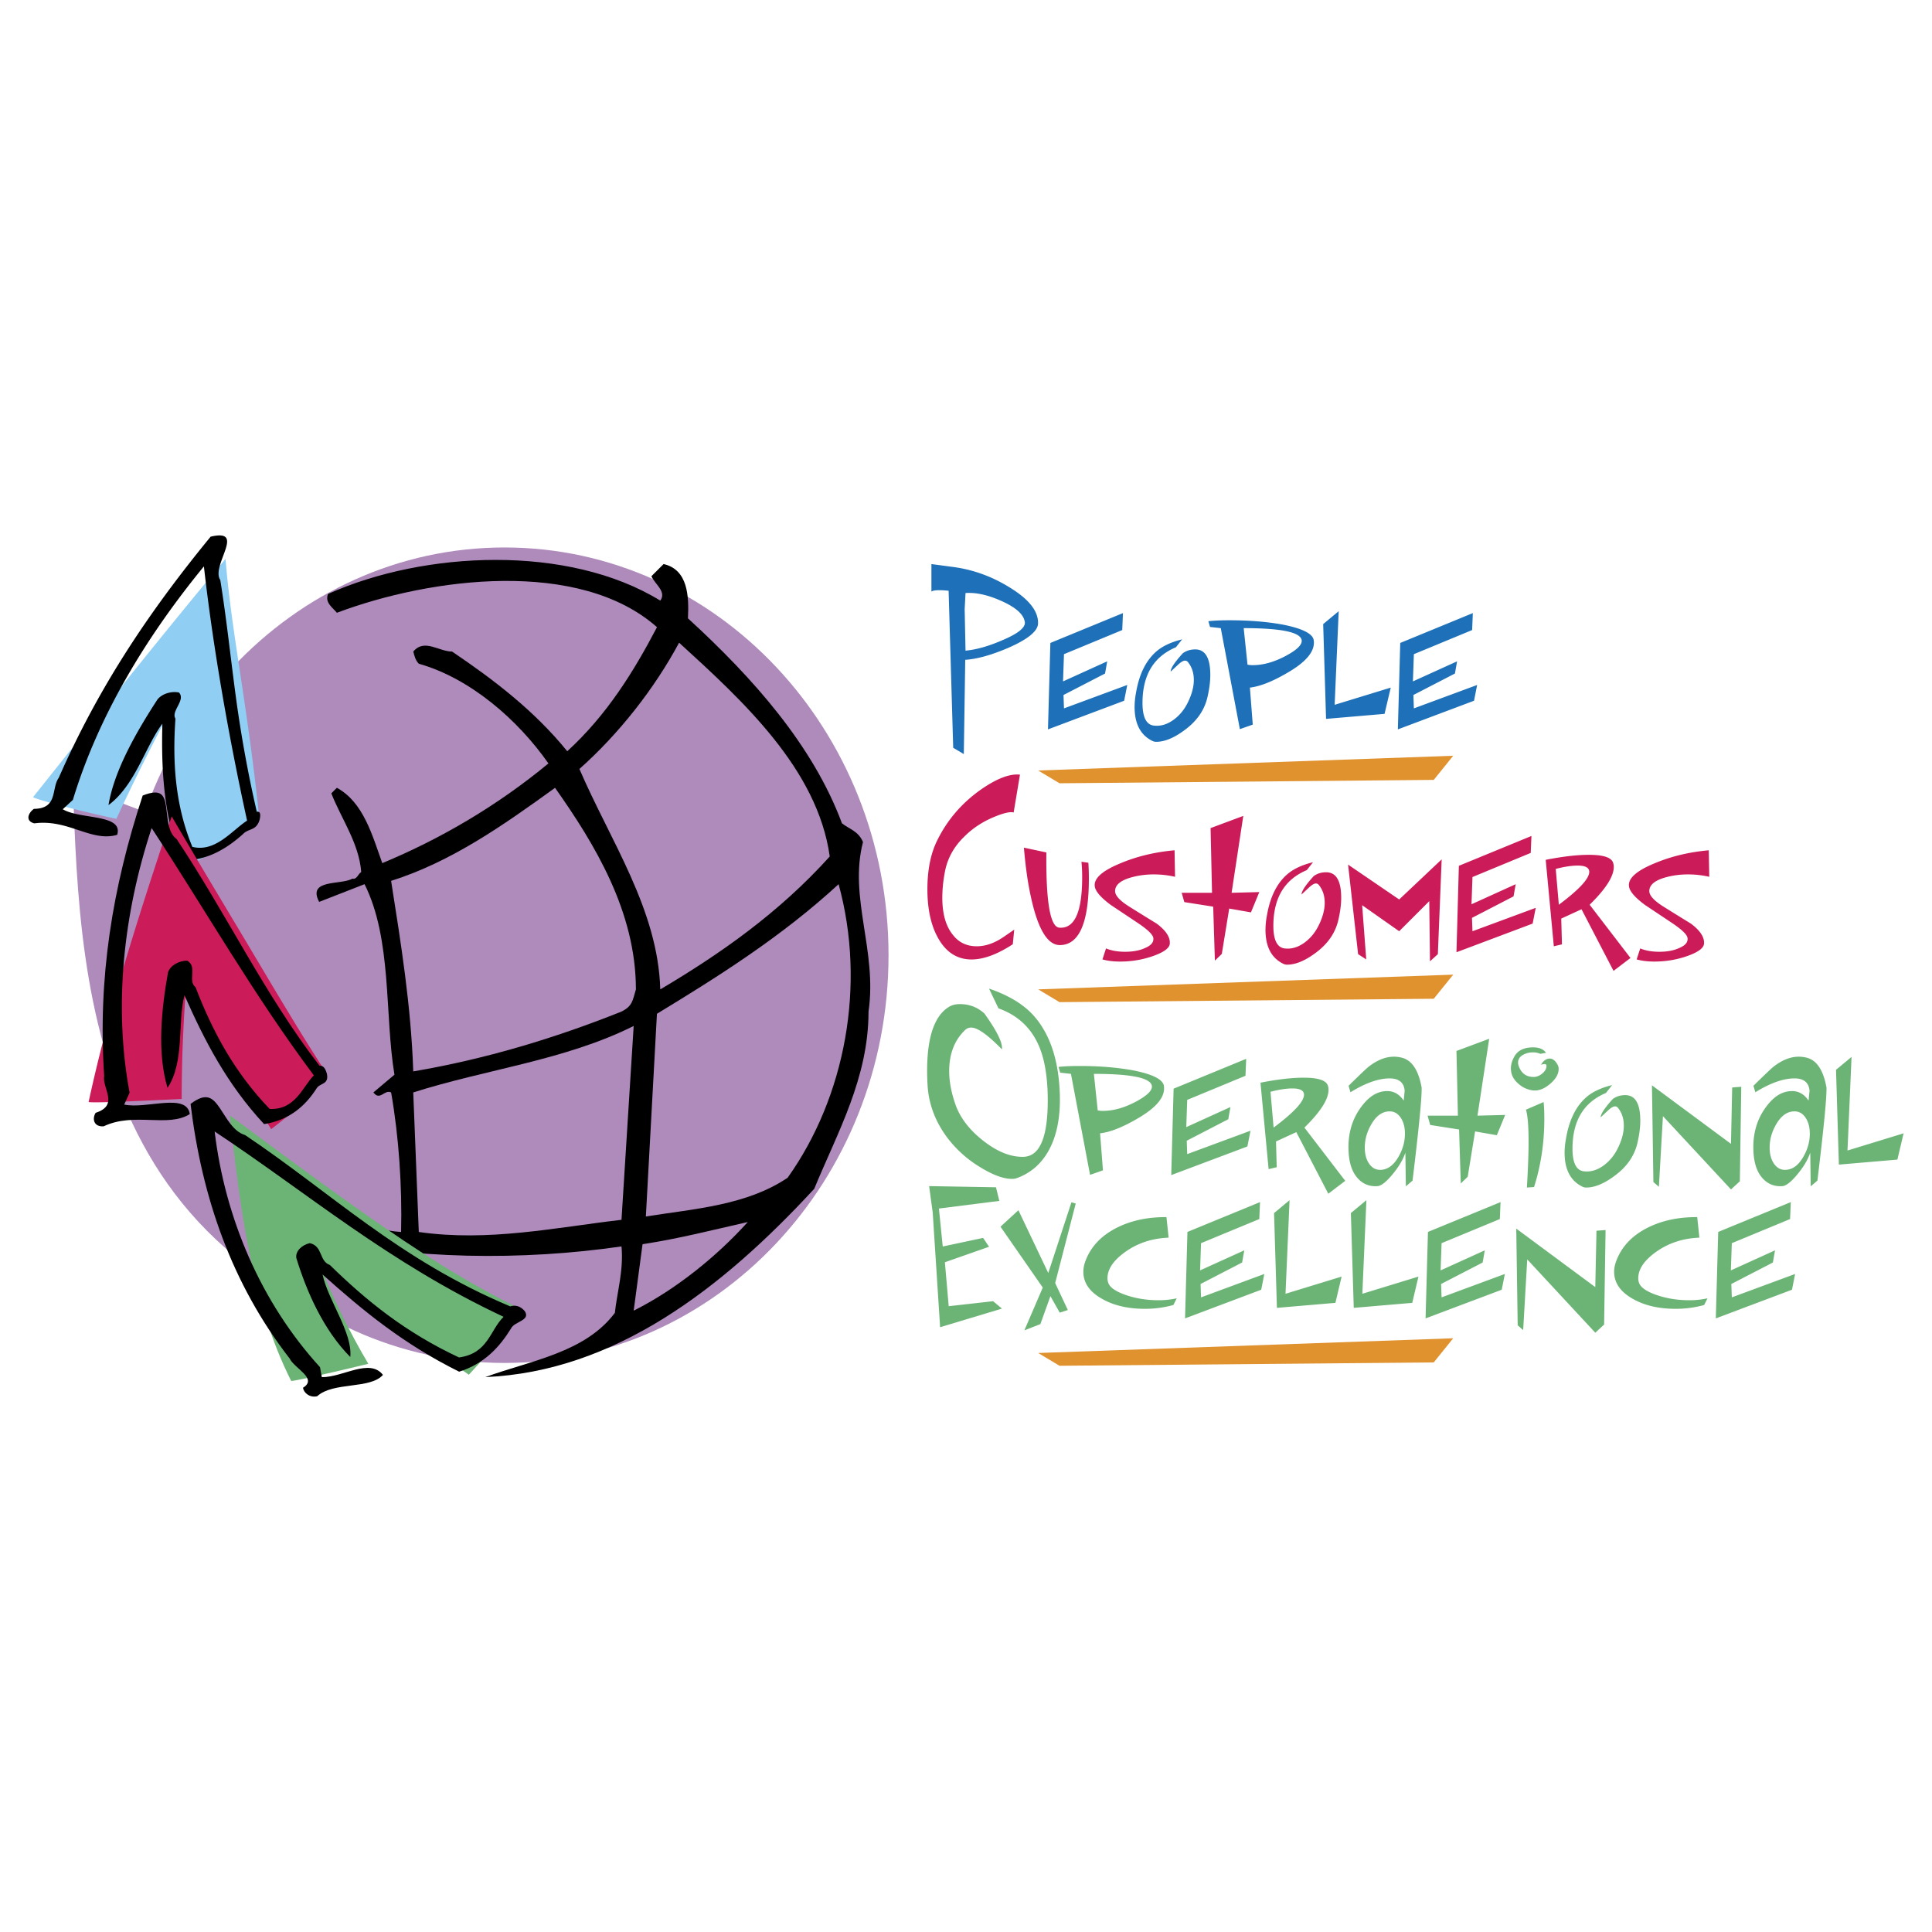
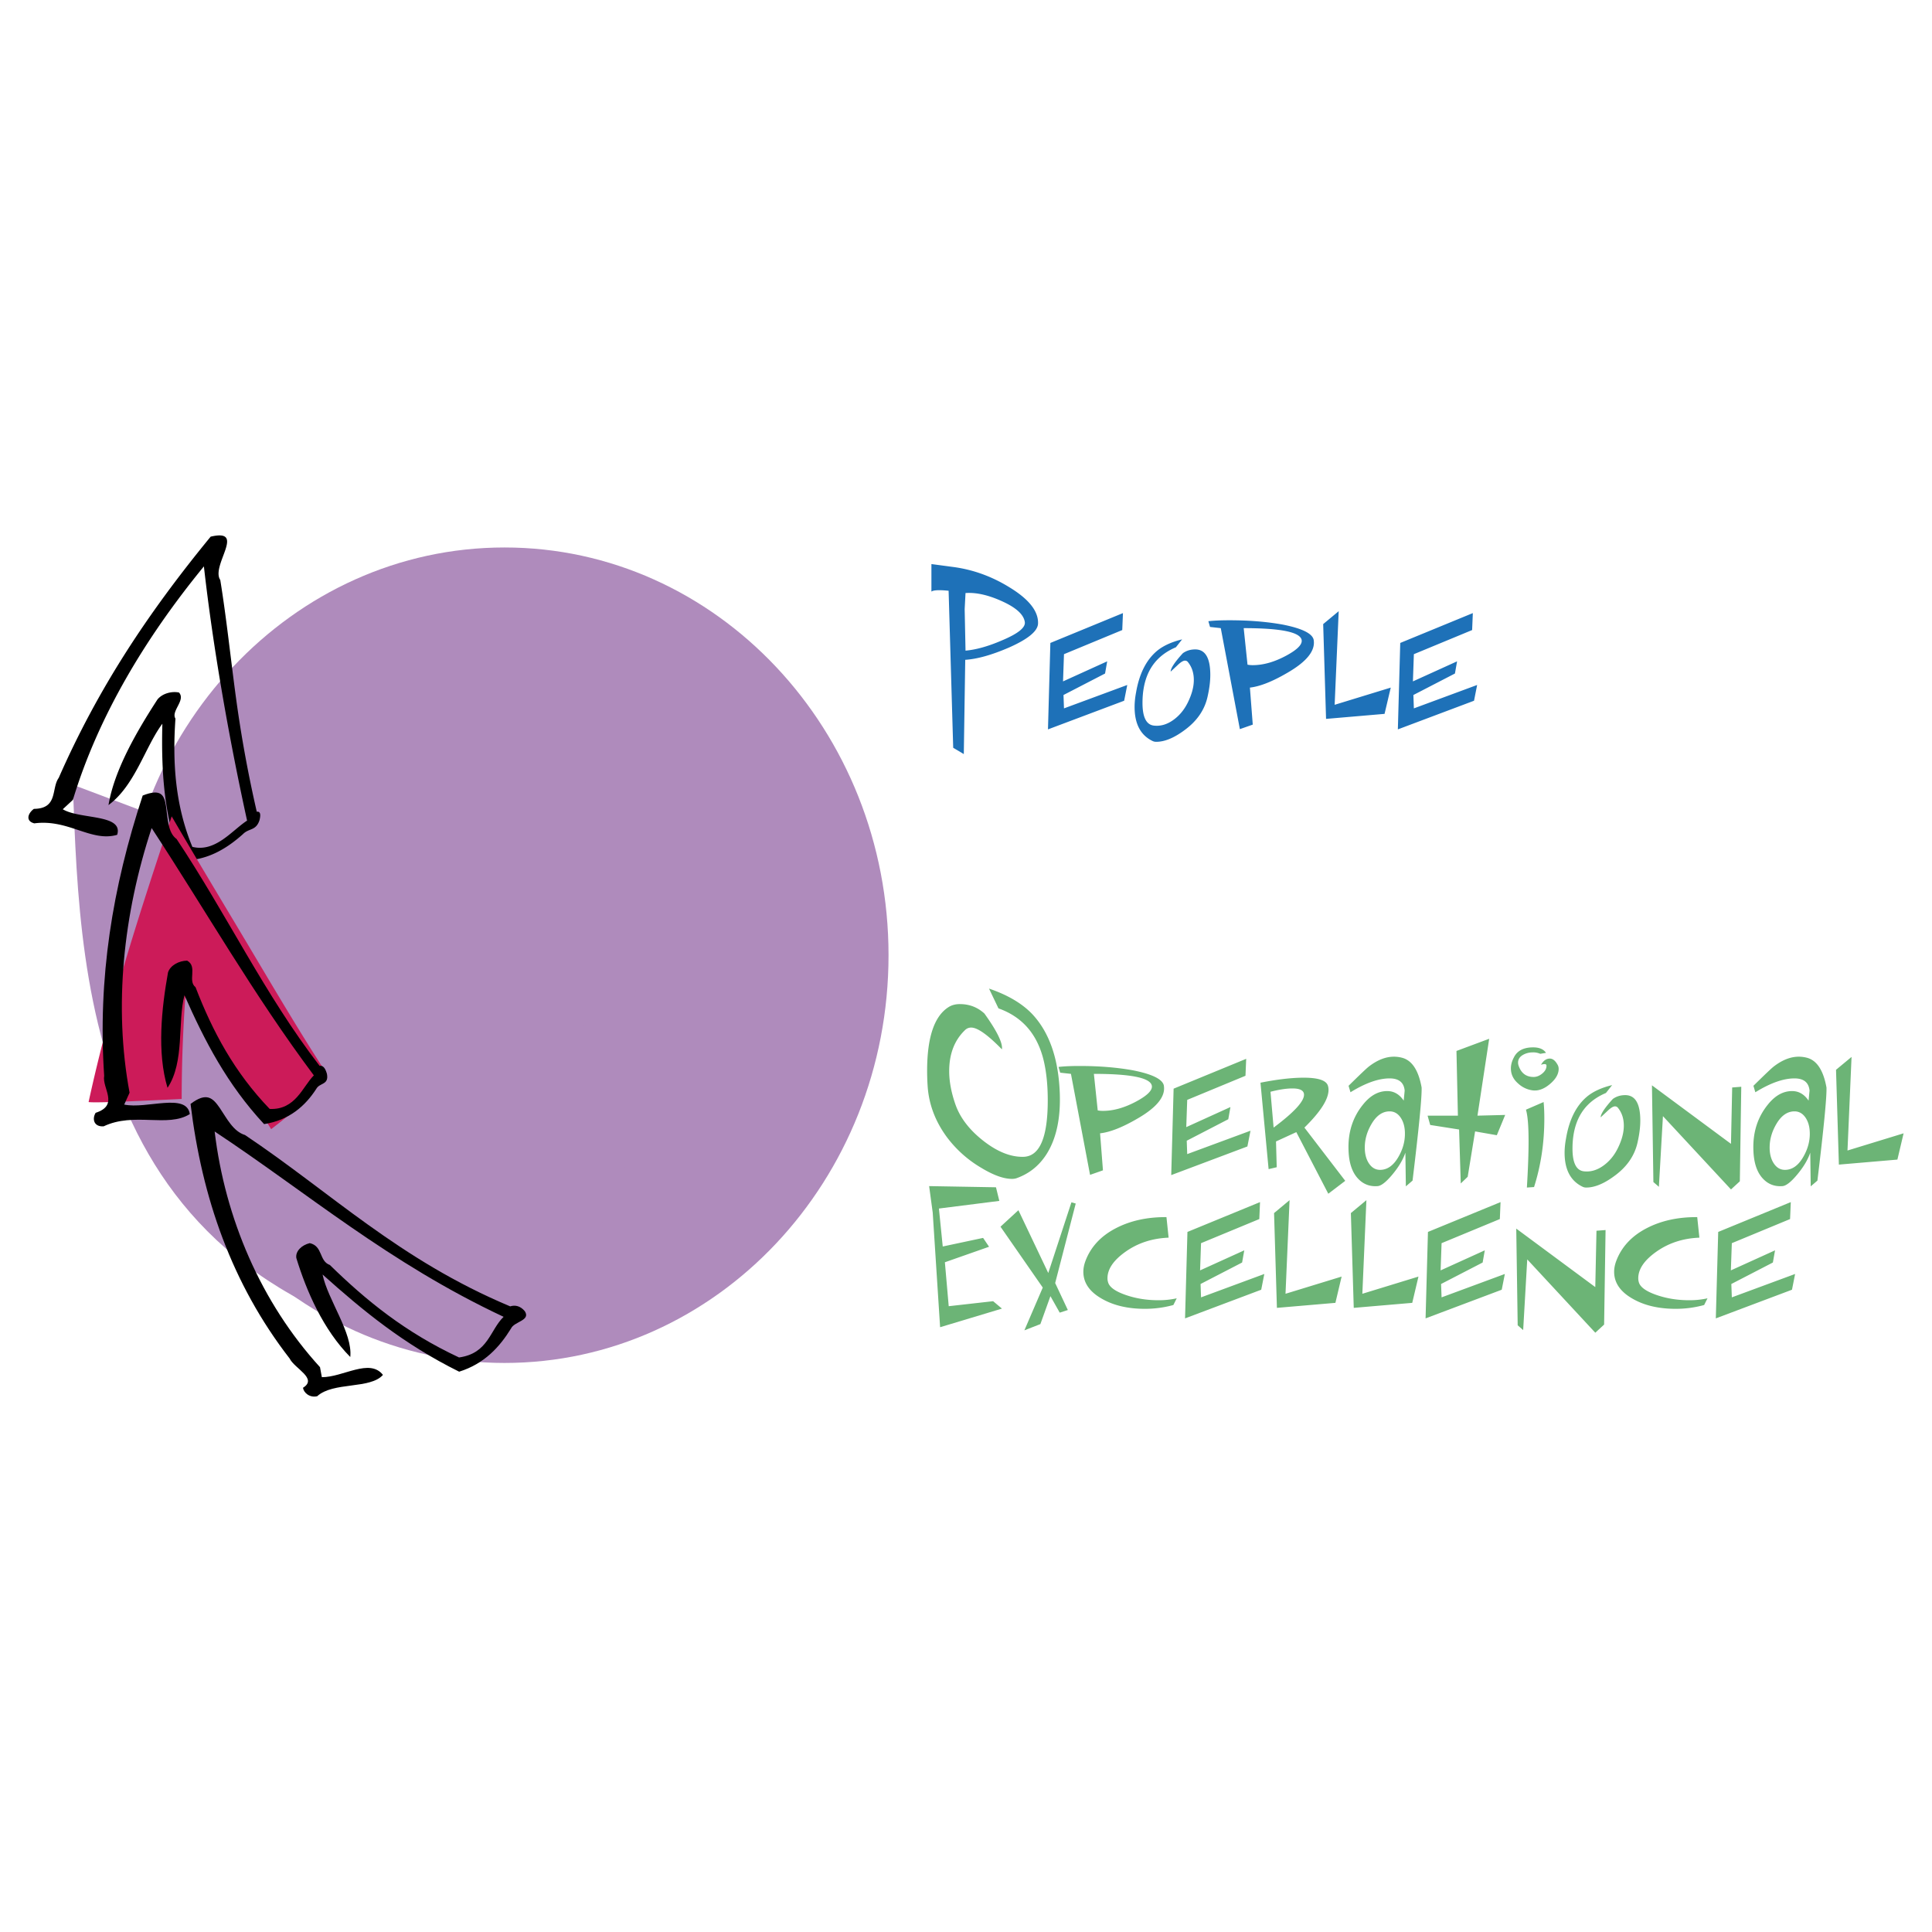
<svg xmlns="http://www.w3.org/2000/svg" width="2500" height="2500" viewBox="0 0 192.756 192.756">
  <g fill-rule="evenodd" clip-rule="evenodd">
    <path fill="#fff" d="M0 0h192.756v192.756H0V0z" />
    <path d="M50.337 135.982c21.159 0 38.312-18.215 38.312-40.681 0-22.467-17.153-40.68-38.312-40.68s-38.312 18.213-38.312 40.68 17.153 40.681 38.312 40.681z" fill="#af8bbc" />
    <path d="M7.268 78.295c.749 20.962 1.685 52.591 44.169 57.644-29.009-9.92-29.009-30.693-28.261-51.655L7.268 78.295z" fill="#af8bbc" />
-     <path d="M65.875 59.923c.663-.884-.552-1.658-.884-2.432l1.215-1.216c2.431.553 2.542 3.205 2.431 5.416C75.159 67.659 81.126 74.4 84 82.136c.664.553 1.658.774 2.101 1.879-1.437 5.526 1.436 10.831.552 16.909 0 6.631-3.095 12.047-5.416 17.682-9.172 9.947-19.892 18.234-32.822 18.787 4.531-1.656 9.946-2.43 12.93-6.408.221-2.1.884-4.201.663-6.631-9.835 1.436-21.108 1.326-30.501-.885-.442-.553-1.215-.994-.884-1.768 2.763-.664 6.078.994 9.394 1.215.111-4.531-.221-9.504-.995-13.924-.663-.332-1.105.883-1.768 0l2.1-1.77c-.994-5.967-.221-13.482-2.983-19.008l-4.531 1.768c-1.216-2.32 2.21-1.658 3.315-2.32.442.11.553-.442.884-.664-.221-2.874-1.989-5.305-2.983-7.846l.553-.553c2.652 1.437 3.536 4.752 4.531 7.515 5.857-2.432 11.494-5.747 16.577-9.947-3.095-4.42-7.847-8.509-12.93-9.946-.332-.332-.442-.774-.553-1.216 1.105-1.326 2.542 0 3.868 0 4.089 2.763 8.178 5.857 11.493 9.946 3.979-3.647 6.631-7.957 8.952-12.377-7.736-6.852-22.545-4.973-31.938-1.437-.442-.553-1.216-.995-.884-1.879 9.611-4.308 23.978-4.97 33.15.665z" />
    <path d="M82.784 85.452c-5.083 5.637-10.94 9.726-16.909 13.261-.221-7.957-4.973-14.808-8.067-21.992 3.979-3.536 7.515-8.067 9.946-12.599 6.3 5.748 13.815 12.599 15.03 21.33zM63.445 98.713c-.332 1.105-.332 1.658-1.438 2.211-6.63 2.652-13.593 4.752-20.776 5.969-.221-6.521-1.216-12.71-2.21-19.009 5.968-1.879 11.163-5.525 16.356-9.283 3.978 5.635 8.068 12.377 8.068 20.112zM83.668 88.215c2.763 10.057.663 21.219-5.084 29.287-4.089 2.762-9.283 3.094-14.146 3.867l1.105-20.225c6.19-3.757 12.489-7.735 18.125-12.929zM62.007 121.701c-6.63.773-13.261 2.209-20.224 1.215l-.553-13.924c7.294-2.322 15.141-3.205 21.992-6.631l-1.215 19.34zM74.606 121.922c-3.094 3.426-7.183 6.74-11.383 8.842l.884-6.631c3.647-.553 7.074-1.438 10.499-2.211z" fill="#af8bbc" />
-     <path d="M3.294 79.537c.443.226 2.644.826 4.644 1.314 1.997.486 3.67.845 3.67.845a216.954 216.954 0 0 1 5.47-10.965c.112 5.247.605 10.347 1.414 15.707 3.163-1.403 5.51-2.891 7.401-4.616-.46-4.431-1.028-8.62-1.688-13.042-.66-4.423-1.355-8.711-1.704-13.022-6.558 7.869-12.493 15.37-19.207 23.779z" fill="#91cef4" />
    <path d="M21.977 57.866c.622 3.837 1.021 7.718 1.562 11.715a126.28 126.28 0 0 0 2.08 11.406c.312-.047.433.189.274.834-.351 1.09-1.054.791-1.65 1.396-1.71 1.533-3.736 2.714-6.189 2.614-1.727-4.444-1.971-9-1.856-13.624-1.722 2.307-2.71 6.143-5.374 8.116.584-3.527 2.862-7.418 4.888-10.541.494-.6 1.422-.84 2.146-.688.701.757-.825 1.853-.353 2.602-.312 4.42-.01 8.699 1.688 12.796 2.306.567 3.949-1.641 5.458-2.619-1.806-8.23-3.397-17.259-4.308-25.364-5.899 7.199-10.568 15.037-13.071 23.295-.339.316-.666.618-1.01.935 1.714 1.036 6.078.455 5.427 2.552-2.604.754-4.867-1.598-8.265-1.144-.921-.234-.626-1.026-.041-1.446 2.435-.026 1.713-2.032 2.475-3.093 3.921-8.919 8.865-16.394 15.159-24.065 3.614-.849-.014 2.889.96 4.323z" />
    <path d="M8.838 109.953c.561.076 3.05-.025 5.264-.123 2.209-.1 4.025-.186 4.025-.186 0-4.074.18-7.965.498-12.01a163.593 163.593 0 0 0 8.429 15.018c2.573-1.955 4.403-3.697 5.569-5.486-2.866-4.416-5.3-8.576-7.876-12.896-2.575-4.321-5.063-8.435-7.619-12.823-3.084 9.312-6.099 18.459-8.29 28.506z" fill="#cc1b59" />
    <path d="M17.62 83.71c5.068 7.615 8.728 15.427 14.268 22.632.306-.062.567.176.735.824.199 1.107-.741.838-1.08 1.49-1.081 1.672-2.688 3.113-5.195 3.496-3.684-3.963-5.926-8.293-7.944-12.859-.708 2.668.042 6.641-1.689 9.24-1.071-3.545-.591-7.943.048-11.514.23-.711 1.092-1.164 1.91-1.176 1.071.594.014 2.012.835 2.647 1.701 4.418 3.871 8.482 7.398 12.148 2.585.123 3.297-2.248 4.408-3.346-5.989-8.006-10.765-16.404-16.184-24.675-2.825 8.565-3.805 17.788-2.202 26.401-.181.398-.354.781-.535 1.184 2.213.48 6.229-1.217 6.545.949-2.199 1.385-5.556-.227-8.602 1.225-1.01.057-1.149-.775-.794-1.35 2.38-.77.629-2.449.852-3.695-.654-9.734.823-18.778 3.843-27.961 1.901-.749 2.164.001 2.337 1.141.165 1.142.168 2.572 1.046 3.199z" />
-     <path d="M29.056 137.785c1-.096 7.693-1.717 7.694-1.717-1.987-3.336-3.598-6.756-5.093-10.43 4.8 4.016 9.631 7.756 15.12 11.518 2.009-2.172 3.917-4.275 5.585-6.336-6.034-2.955-10.889-6.16-15.701-9.529-4.806-3.369-9.139-6.611-13.733-10.01 1.028 9.389 2.222 18.774 6.128 26.504z" fill="#6cb476" />
    <path d="M24.447 113.242c8.583 5.746 15.347 12.434 26.454 17.094.496-.16 1.026-.043 1.46.484.606.936-1.054 1.025-1.371 1.717-1.134 1.842-2.66 3.529-5.18 4.316-5.562-2.758-9.606-6.096-13.627-9.695.512 2.51 3.021 5.824 2.764 8.23-2.697-2.723-4.37-6.564-5.382-9.875-.103-.684.531-1.289 1.339-1.486 1.326.295.91 1.789 2.005 2.18 3.649 3.564 7.512 6.711 12.89 9.227 2.925-.41 3.068-2.721 4.446-4.055-11.483-5.385-19.552-12.35-28.829-18.49 1.032 8.643 4.617 17.051 10.511 23.514.057.342.117.664.184.998 2.11.016 4.758-1.926 6.097-.227-1.271 1.445-4.978.67-6.562 2.129-.769.18-1.371-.383-1.41-.85 1.496-.922-.861-1.916-1.341-2.918-5.776-7.455-8.75-16.053-9.883-25.395 1.612-1.227 2.232-.588 2.926.42.686 1.012 1.331 2.325 2.509 2.682z" />
    <path d="M100.047 63.857c-1.393.61-2.631.962-3.717 1.058l-.085-4.146.085-1.601c1.049-.076 2.249.191 3.602.8 1.449.648 2.221 1.353 2.316 2.116.057.535-.678 1.125-2.201 1.773zm.715-5.231c-1.773-1.105-3.66-1.792-5.661-2.059l-2.173-.286v2.744c.19-.152.762-.181 1.715-.085l.458 15.666 1.058.629.143-9.405c1.201-.077 2.658-.486 4.375-1.229 1.887-.838 2.85-1.63 2.887-2.373.055-1.22-.878-2.42-2.802-3.602zM106.154 70.675l6.313-2.335-.311 1.573-7.599 2.858.238-8.624 7.242-2.978-.07 1.692-5.813 2.407-.095 2.715 4.406-2.001-.213 1.215-4.147 2.144.049 1.334zM120.49 69.46c-.287 1.35-1.064 2.485-2.336 3.406-1.031.762-1.961 1.144-2.787 1.144a.802.802 0 0 1-.357-.071c-1.207-.572-1.811-1.707-1.811-3.407 0-.444.047-.921.143-1.429.318-1.874 1.018-3.264 2.098-4.169.619-.508 1.453-.889 2.5-1.144l-.619.787c-1.43.604-2.398 1.58-2.906 2.93-.285.763-.428 1.636-.428 2.621 0 1.414.373 2.168 1.119 2.263.65.08 1.287-.095 1.906-.524.619-.429 1.111-1.009 1.477-1.739.412-.826.619-1.588.619-2.287 0-.698-.191-1.286-.572-1.763a.365.365 0 0 0-.309-.167c-.176 0-.414.144-.715.429l-.715.667c0-.333.404-.945 1.215-1.834.35-.254.762-.381 1.238-.381 1 0 1.502.85 1.502 2.549 0 .635-.088 1.342-.262 2.119zM128.312 65.422c-1.168.627-2.275.941-3.324.941-.189 0-.365-.016-.523-.048l-.381-3.645c3.605 0 5.525.373 5.766 1.119.142.462-.371 1.006-1.538 1.633zm-.345-3.109c-1.588-.286-3.359-.429-5.312-.429-.873 0-1.572.032-2.096.095l.166.572 1.072.119 1.904 10.077 1.287-.452-.285-3.693c1-.111 2.248-.603 3.74-1.477 1.762-1.017 2.645-2.017 2.645-3.001 0-.095-.008-.19-.023-.286-.129-.635-1.161-1.143-3.098-1.525zM133.158 70.318l5.598-1.715-.619 2.62-5.836.501-.287-9.458 1.548-1.287-.404 9.339zM141.062 70.675l6.313-2.335-.311 1.573-7.599 2.858.238-8.624 7.242-2.978-.07 1.692-5.813 2.407-.095 2.715 4.406-2.001-.213 1.215-4.146 2.144.048 1.334z" fill="#1e71b8" />
-     <path d="M101.762 77.287l-.629 3.773c-.363-.095-1.02.057-1.973.457-1.145.477-2.125 1.125-2.944 1.944-1.087 1.049-1.744 2.278-1.973 3.688a13.71 13.71 0 0 0-.229 2.401c0 1.601.343 2.831 1.029 3.688.59.781 1.391 1.172 2.402 1.172.877 0 1.762-.305 2.658-.915l1.086-.743-.143 1.458c-1.545 1.01-2.916 1.516-4.117 1.516-1.448 0-2.573-.734-3.373-2.202-.687-1.258-1.029-2.858-1.029-4.803 0-1.925.324-3.544.972-4.86.991-2.02 2.42-3.697 4.288-5.031 1.621-1.143 2.945-1.658 3.975-1.543zM107.898 85.977l.689.096c.031.477.049 1.001.049 1.572 0 4.415-.961 6.631-2.883 6.646-1.238.016-2.209-1.596-2.906-4.836-.303-1.366-.533-2.994-.691-4.884l2.24.477c-.049 4.923.381 7.425 1.285 7.504 1.525.127 2.287-1.548 2.287-5.026a15.545 15.545 0 0 0-.07-1.549zM117.186 84.834l.049 2.644a9.496 9.496 0 0 0-2.145-.238c-.779 0-1.533.103-2.264.31-1.047.302-1.572.754-1.572 1.357 0 .445.484.969 1.453 1.573.891.556 1.787 1.112 2.693 1.667.936.699 1.373 1.374 1.309 2.025-.047.429-.594.83-1.643 1.203s-2.152.56-3.311.56c-.668 0-1.256-.071-1.764-.214l.357-1.096c.539.223 1.174.333 1.906.333.793 0 1.461-.127 2-.381.604-.254.873-.588.811-1.001-.049-.333-.557-.825-1.525-1.477l-2.715-1.81c-.984-.73-1.518-1.342-1.596-1.834-.129-.794.715-1.564 2.525-2.311 1.652-.699 3.463-1.136 5.432-1.31zM122.877 89.074l2.764-.071-.834 2.025-2.168-.381-.739 4.526-.691.667-.168-5.384-2.881-.453-.264-.929h3.028l-.145-6.455 3.264-1.216-1.166 7.671zM133.547 91.695c-.285 1.351-1.064 2.486-2.334 3.407-1.031.762-1.961 1.142-2.787 1.142a.803.803 0 0 1-.357-.07c-1.207-.572-1.811-1.708-1.811-3.407a7.7 7.7 0 0 1 .143-1.429c.318-1.874 1.016-3.264 2.098-4.169.619-.508 1.453-.889 2.5-1.144l-.619.786c-1.43.604-2.398 1.581-2.906 2.93-.285.763-.43 1.637-.43 2.621 0 1.414.373 2.168 1.121 2.263.65.08 1.287-.095 1.906-.524.619-.429 1.111-1.008 1.477-1.739.412-.826.619-1.588.619-2.287s-.191-1.287-.572-1.763a.365.365 0 0 0-.309-.167c-.176 0-.414.144-.715.429l-.715.667c0-.333.404-.944 1.215-1.834.35-.254.762-.381 1.238-.381 1 0 1.502.85 1.502 2.549 0 .635-.088 1.342-.264 2.12zM139.596 89.741l4.24-4.002-.381 9.458-.787.715-.07-6.004-3.002 3.002-3.694-2.597.407 5.408-.811-.524-1-8.934 5.098 3.478zM146.908 92.91l6.313-2.335-.309 1.572-7.6 2.859.239-8.624 7.242-2.977-.072 1.691-5.813 2.406-.096 2.716 4.409-2.001-.215 1.215-4.147 2.144.049 1.334zM155.525 90.266l-.309-3.574c.857-.222 1.588-.333 2.191-.333.699 0 1.08.175 1.145.524.112.667-.898 1.794-3.027 3.383zm5.481-3.765a1.2 1.2 0 0 0-.096-.5c-.223-.477-1.016-.715-2.383-.715-1.189 0-2.627.167-4.311.5l.809 8.624.811-.19-.07-2.573 2.023-.929 3.193 6.147 1.691-1.288-4.074-5.312c1.604-1.572 2.407-2.826 2.407-3.764zM170.484 84.834l.049 2.644a9.496 9.496 0 0 0-2.145-.238c-.779 0-1.533.103-2.264.31-1.047.302-1.572.754-1.572 1.357 0 .445.484.969 1.453 1.573.891.556 1.787 1.112 2.693 1.667.936.699 1.373 1.374 1.311 2.025-.049.429-.596.83-1.645 1.203s-2.152.56-3.311.56c-.668 0-1.256-.071-1.764-.214l.357-1.096c.539.223 1.176.333 1.906.333.793 0 1.461-.127 2-.381.604-.254.873-.588.811-1.001-.047-.333-.557-.825-1.525-1.477l-2.715-1.81c-.984-.73-1.518-1.342-1.596-1.834-.127-.794.715-1.564 2.525-2.311 1.653-.699 3.464-1.136 5.432-1.31z" fill="#cc1b59" />
    <path d="M105.734 109.041c.096 2.555-.352 4.604-1.344 6.146-.742 1.145-1.744 1.936-3 2.373a1.417 1.417 0 0 1-.43.057c-.818 0-1.83-.361-3.031-1.086a11.64 11.64 0 0 1-3.486-3.117c-1.125-1.543-1.753-3.201-1.887-4.973a23.364 23.364 0 0 1-.057-1.602c0-3.316.705-5.432 2.116-6.346.324-.211.705-.314 1.144-.314.953 0 1.773.314 2.458.943 1.258 1.754 1.838 2.943 1.744 3.572-1.41-1.447-2.43-2.172-3.059-2.172a.853.853 0 0 0-.629.258c-1.048 1.01-1.572 2.373-1.572 4.088 0 1.01.2 2.096.6 3.258.458 1.354 1.391 2.584 2.801 3.689 1.41 1.104 2.754 1.639 4.031 1.6 1.602-.057 2.402-1.934 2.402-5.633 0-1.447-.125-2.725-.373-3.83-.609-2.705-2.125-4.488-4.545-5.346l-.943-1.973c1.85.629 3.277 1.469 4.287 2.516 1.717 1.812 2.641 4.443 2.773 7.892zM113.365 109.893c-1.168.627-2.275.939-3.322.939-.191 0-.365-.016-.523-.047l-.383-3.645c3.605 0 5.527.373 5.766 1.119.142.462-.37 1.005-1.538 1.634zm-.345-3.11c-1.588-.285-3.357-.43-5.311-.43-.875 0-1.572.033-2.098.096l.166.572 1.072.119 1.906 10.076 1.287-.451-.287-3.693c1.002-.111 2.248-.604 3.74-1.477 1.764-1.018 2.645-2.018 2.645-3.002a1.85 1.85 0 0 0-.023-.287c-.127-.634-1.16-1.142-3.097-1.523zM118.449 115.145l6.315-2.334-.311 1.572-7.599 2.857.238-8.623 7.242-2.978-.072 1.691-5.813 2.406-.094 2.717 4.407-2.002-.215 1.215-4.145 2.145.047 1.334zM127.068 112.5l-.311-3.574c.857-.221 1.588-.332 2.191-.332.699 0 1.08.174 1.145.523.112.668-.898 1.795-3.025 3.383zm5.479-3.764c0-.191-.031-.357-.094-.5-.223-.477-1.018-.715-2.383-.715-1.191 0-2.629.166-4.312.5l.811 8.623.809-.189-.07-2.572 2.025-.93 3.191 6.146 1.691-1.287-4.074-5.312c1.605-1.572 2.406-2.826 2.406-3.764zM139.502 115.455c-.492.842-1.096 1.262-1.811 1.262-.461 0-.834-.219-1.119-.654-.287-.438-.422-.998-.406-1.68.018-.764.238-1.51.668-2.24.492-.842 1.096-1.262 1.811-1.262.459 0 .834.219 1.119.654.285.438.422.998.404 1.68-.016.764-.236 1.51-.666 2.24zm.334-9.935a3.234 3.234 0 0 0-.764-.094c-.824 0-1.666.332-2.523 1-.223.174-.891.811-2.002 1.904l.191.645c1.492-.922 2.795-1.383 3.906-1.383.922 0 1.422.406 1.5 1.217l-.096 1c-.428-.635-.977-.953-1.643-.953-.891 0-1.691.445-2.406 1.334-1.049 1.287-1.533 2.828-1.453 4.621.047 1.238.365 2.168.953 2.787.523.557 1.176.803 1.953.74.365-.033.857-.422 1.477-1.168s1.049-1.469 1.287-2.168l.047 3.359.668-.572c.635-5.242.938-8.338.904-9.291-.315-1.746-.983-2.74-1.999-2.978zM147.408 111.309l2.764-.071-.834 2.024-2.168-.381-.738 4.527-.692.666-.166-5.383-2.883-.453-.261-.929h3.025l-.143-6.455 3.264-1.215-1.168 7.67zM155.389 106.211c.078.127.119.27.119.43 0 .523-.295 1.031-.883 1.523-.586.492-1.166.699-1.738.619a2.628 2.628 0 0 1-1.43-.689c-.477-.414-.715-.914-.715-1.502 0-.365.104-.738.311-1.119.332-.65.969-.977 1.906-.977.619 0 1.047.184 1.285.547l-.572.096a1.729 1.729 0 0 0-.738-.143c-.381 0-.723.092-1.023.273-.303.184-.453.434-.453.75 0 .096.016.191.047.287.256.762.756 1.143 1.502 1.143.301 0 .592-.115.869-.346.277-.229.418-.486.418-.773 0-.111-.064-.166-.191-.166-.096 0-.215.023-.357.07.238-.412.531-.619.881-.619.285 0 .539.199.762.596zm-3.145 4.502l1.762-.762c.049.492.072 1.041.072 1.645 0 2.414-.342 4.693-1.025 6.836l-.715.049c.113-1.875.168-3.416.168-4.623 0-1.524-.088-2.573-.262-3.145zM163.391 113.93c-.287 1.35-1.064 2.486-2.336 3.406-1.031.762-1.961 1.145-2.787 1.145a.801.801 0 0 1-.357-.072c-1.207-.572-1.811-1.707-1.811-3.406 0-.445.049-.922.145-1.43.316-1.873 1.016-3.264 2.096-4.168.619-.51 1.453-.891 2.502-1.145l-.619.787c-1.43.602-2.398 1.578-2.908 2.93-.285.762-.428 1.635-.428 2.619 0 1.414.373 2.17 1.119 2.264.65.08 1.287-.094 1.906-.523s1.111-1.008 1.477-1.74c.414-.824.619-1.588.619-2.285 0-.699-.189-1.287-.57-1.764a.367.367 0 0 0-.311-.166c-.174 0-.414.143-.715.428l-.715.668c0-.334.404-.945 1.215-1.836.35-.252.762-.381 1.238-.381 1.002 0 1.502.85 1.502 2.549-.001.635-.089 1.342-.262 2.12zM172.82 108.498l.907-.072-.143 9.433-.883.811-6.789-7.313-.404 7.051-.549-.476-.143-9.649 7.885 5.838.119-5.623zM179.895 115.455c-.492.842-1.096 1.262-1.811 1.262-.461 0-.834-.219-1.119-.654-.287-.438-.422-.998-.406-1.68.018-.764.238-1.51.668-2.24.492-.842 1.096-1.262 1.811-1.262.461 0 .834.219 1.119.654.285.438.422.998.406 1.68-.018.764-.239 1.51-.668 2.24zm.334-9.935a3.208 3.208 0 0 0-.764-.094c-.824 0-1.666.332-2.523 1-.223.174-.891.811-2.002 1.904l.191.645c1.492-.922 2.795-1.383 3.906-1.383.922 0 1.422.406 1.502 1.217l-.098 1c-.428-.635-.977-.953-1.643-.953-.891 0-1.691.445-2.406 1.334-1.049 1.287-1.533 2.828-1.453 4.621.047 1.238.365 2.168.953 2.787.523.557 1.176.803 1.953.74.365-.033.857-.422 1.477-1.168s1.049-1.469 1.287-2.168l.047 3.359.668-.572c.635-5.242.938-8.338.904-9.291-.316-1.746-.984-2.74-1.999-2.978zM184.324 114.787l5.598-1.715-.619 2.621-5.838.5-.285-9.459 1.549-1.285-.405 9.338zM99.084 129.82l.881.739-6.17 1.857-.738-11.436-.357-2.642 6.669.117.334 1.359-6.027.762.381 3.787 4.027-.857.594.883-4.407 1.547.382 4.384 4.431-.5zM106.896 119.957l.43.119-2.051 7.934 1.264 2.691-.81.262-.928-1.645-1.002 2.787-1.596.622 1.834-4.266-4.217-6.074 1.787-1.645 2.979 6.266 2.31-7.051zM117.402 129.533l-.334.668c-.922.254-1.867.381-2.836.381-1.699 0-3.129-.334-4.287-1-1.24-.699-1.859-1.598-1.859-2.693 0-.35.072-.713.215-1.096.523-1.381 1.516-2.457 2.979-3.227 1.461-.771 3.16-1.148 5.098-1.133l.215 2.049c-1.652.064-3.098.541-4.336 1.43-1.176.842-1.764 1.715-1.764 2.621 0 .127.016.246.049.357.109.492.678.92 1.703 1.285 1.023.365 2.131.549 3.322.549a8.187 8.187 0 0 0 1.835-.191zM119.828 129.438l6.313-2.334-.309 1.572-7.6 2.859.239-8.625 7.242-2.976-.072 1.691-5.813 2.406-.096 2.715 4.409-2-.215 1.215-4.145 2.143.047 1.334zM128.256 129.08l5.598-1.715-.62 2.621-5.836.5-.285-9.457 1.547-1.287-.404 9.338zM135.922 129.08l5.598-1.715-.62 2.621-5.836.5-.287-9.457 1.549-1.287-.404 9.338zM143.826 129.438l6.313-2.334-.311 1.572-7.598 2.859.237-8.625 7.242-2.976-.07 1.691-5.813 2.406-.096 2.715 4.407-2-.213 1.215-4.147 2.143.049 1.334zM159.281 122.791l.907-.07-.145 9.433-.881.811-6.789-7.315-.406 7.053-.547-.478-.143-9.647 7.885 5.836.119-5.623zM170.357 129.533l-.334.668c-.922.254-1.865.381-2.834.381-1.701 0-3.129-.334-4.289-1-1.238-.699-1.857-1.598-1.857-2.693 0-.35.07-.713.215-1.096.523-1.381 1.516-2.457 2.977-3.227 1.461-.771 3.16-1.148 5.098-1.133l.215 2.049c-1.652.064-3.096.541-4.336 1.43-1.176.842-1.762 1.715-1.762 2.621 0 .127.016.246.047.357.111.492.68.92 1.703 1.285 1.025.365 2.133.549 3.324.549a8.182 8.182 0 0 0 1.833-.191zM172.785 129.438l6.313-2.334-.311 1.572-7.599 2.859.238-8.625 7.242-2.976-.072 1.691-5.811 2.406-.096 2.715 4.407-2-.215 1.215-4.145 2.143.049 1.334z" fill="#6cb476" />
-     <path fill="#e0922f" d="M103.58 76.871l41.406-1.469-1.941 2.408-37.34.337-2.125-1.276zM103.58 98.709l41.406-1.469-1.941 2.406-37.34.338-2.125-1.275zM103.58 134.988l41.406-1.468-1.941 2.408-37.34.336-2.125-1.276z" />
  </g>
</svg>